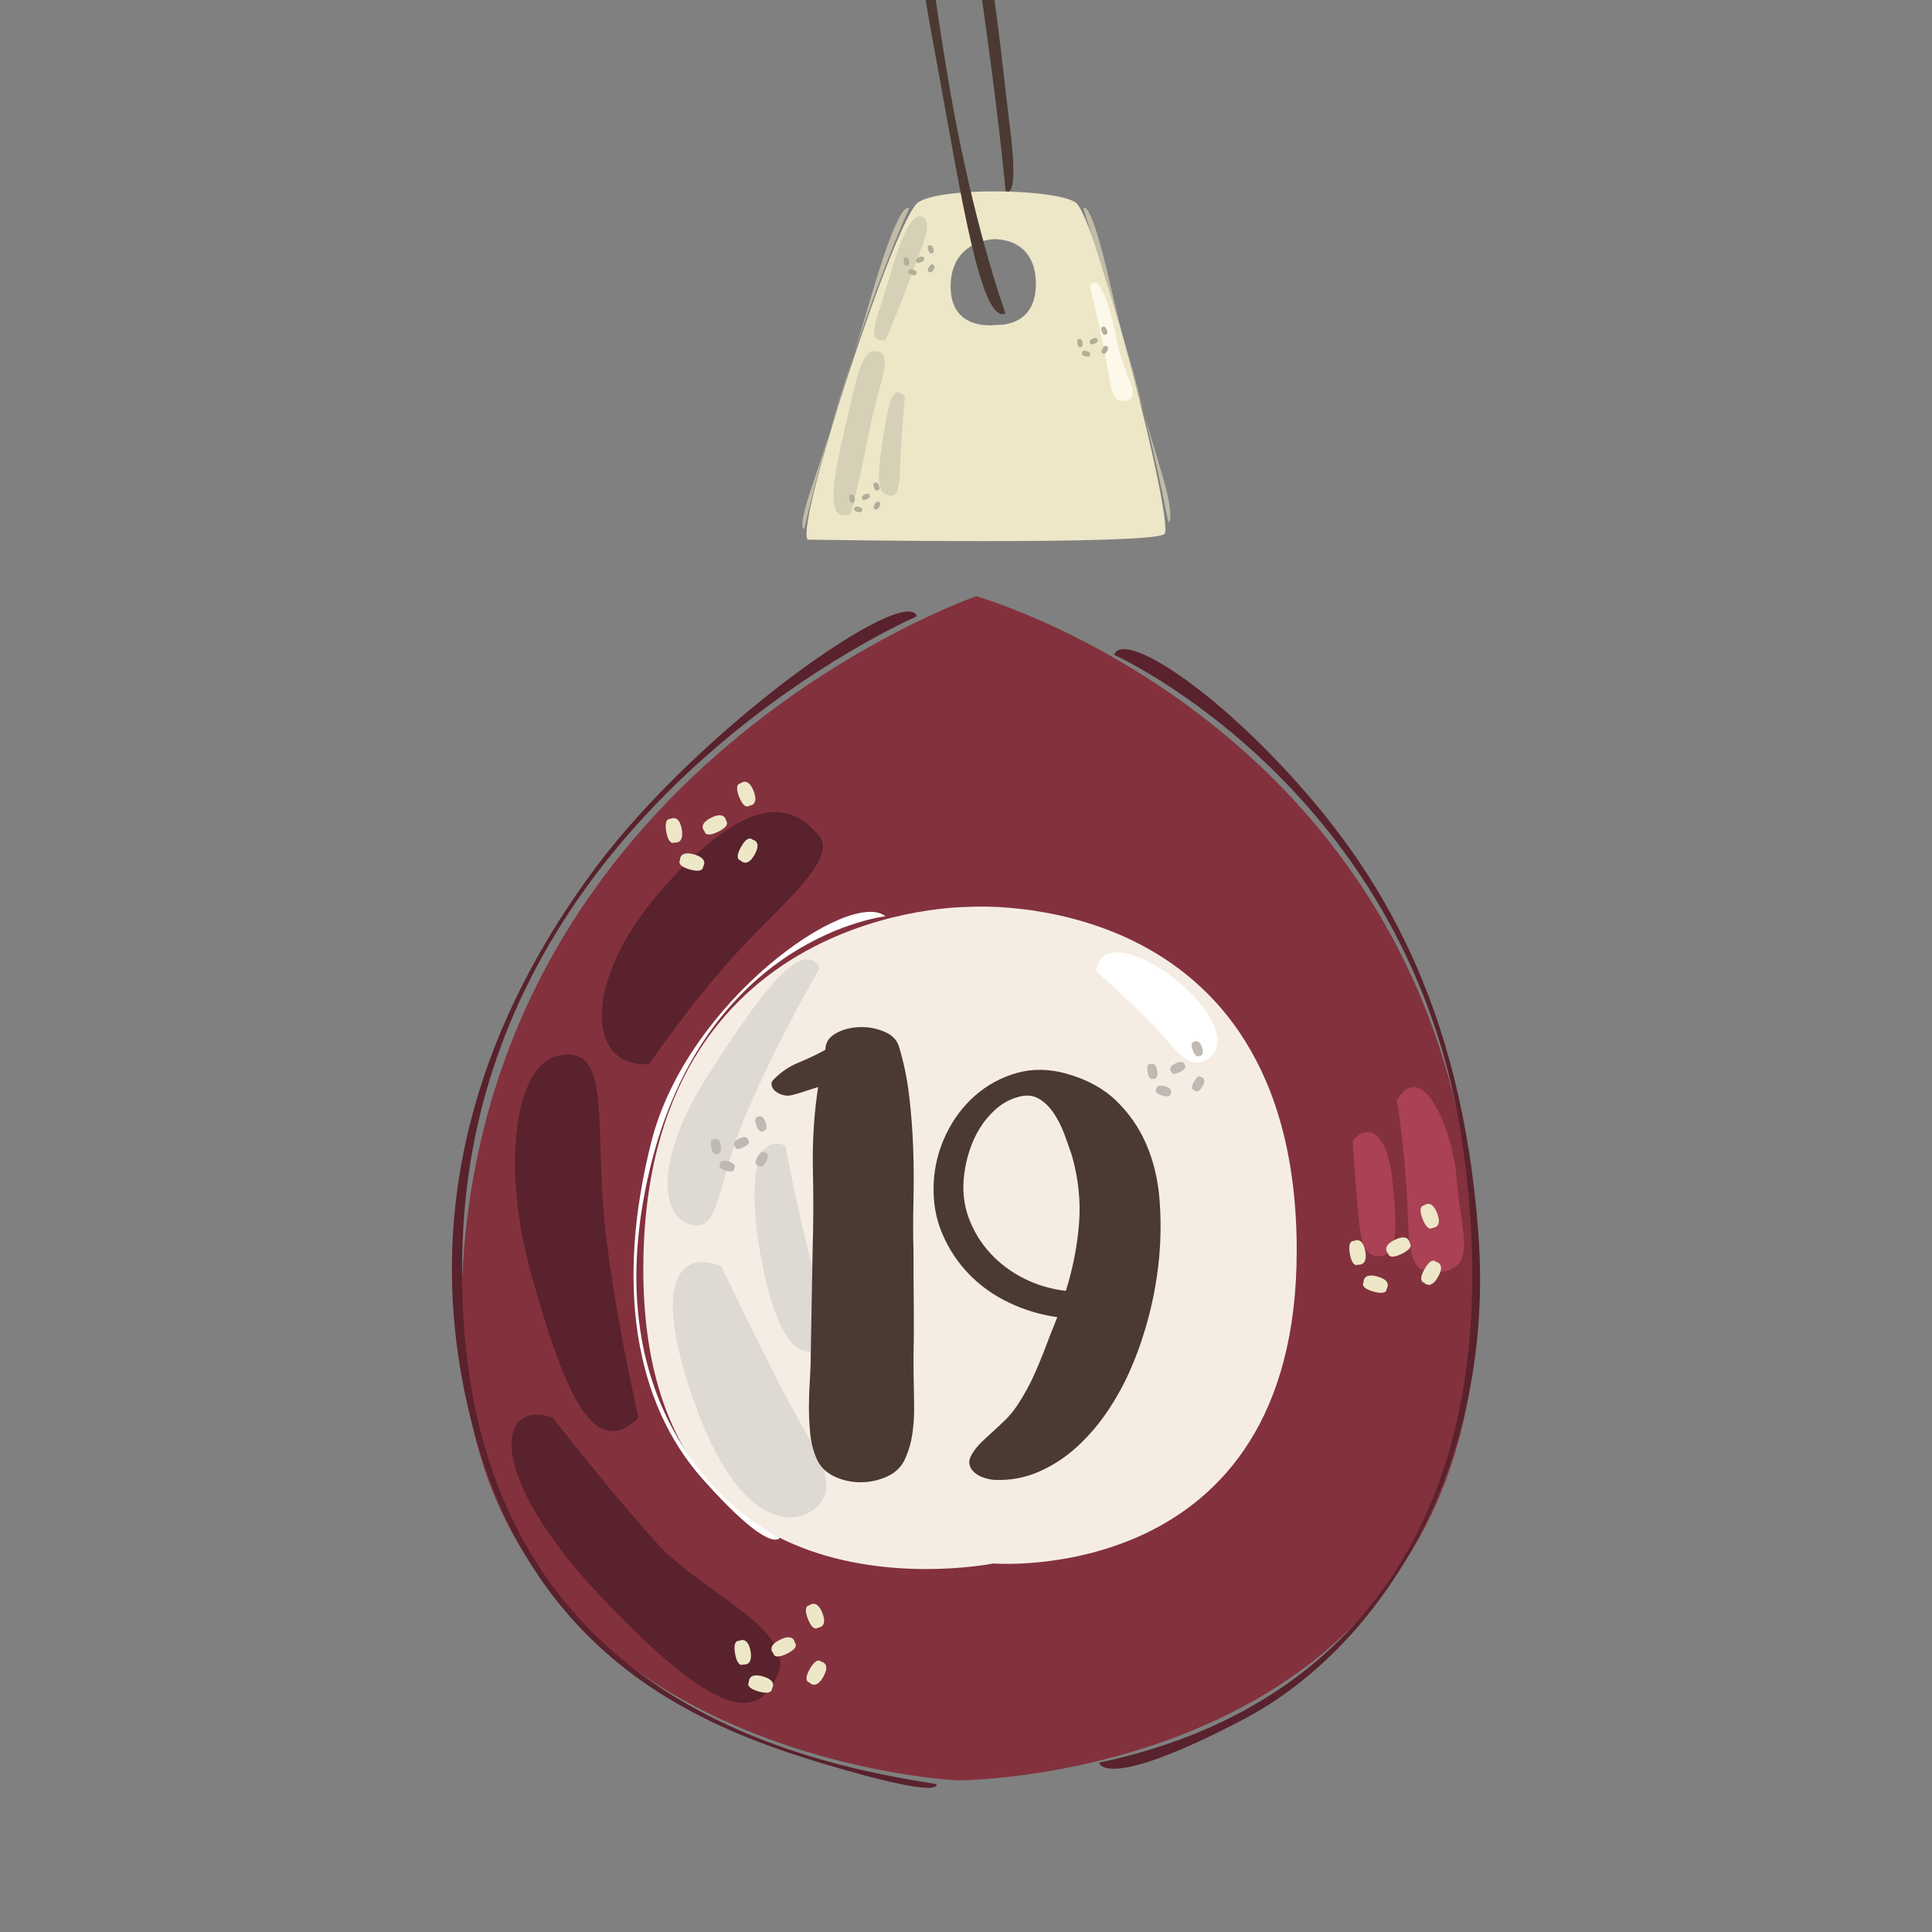
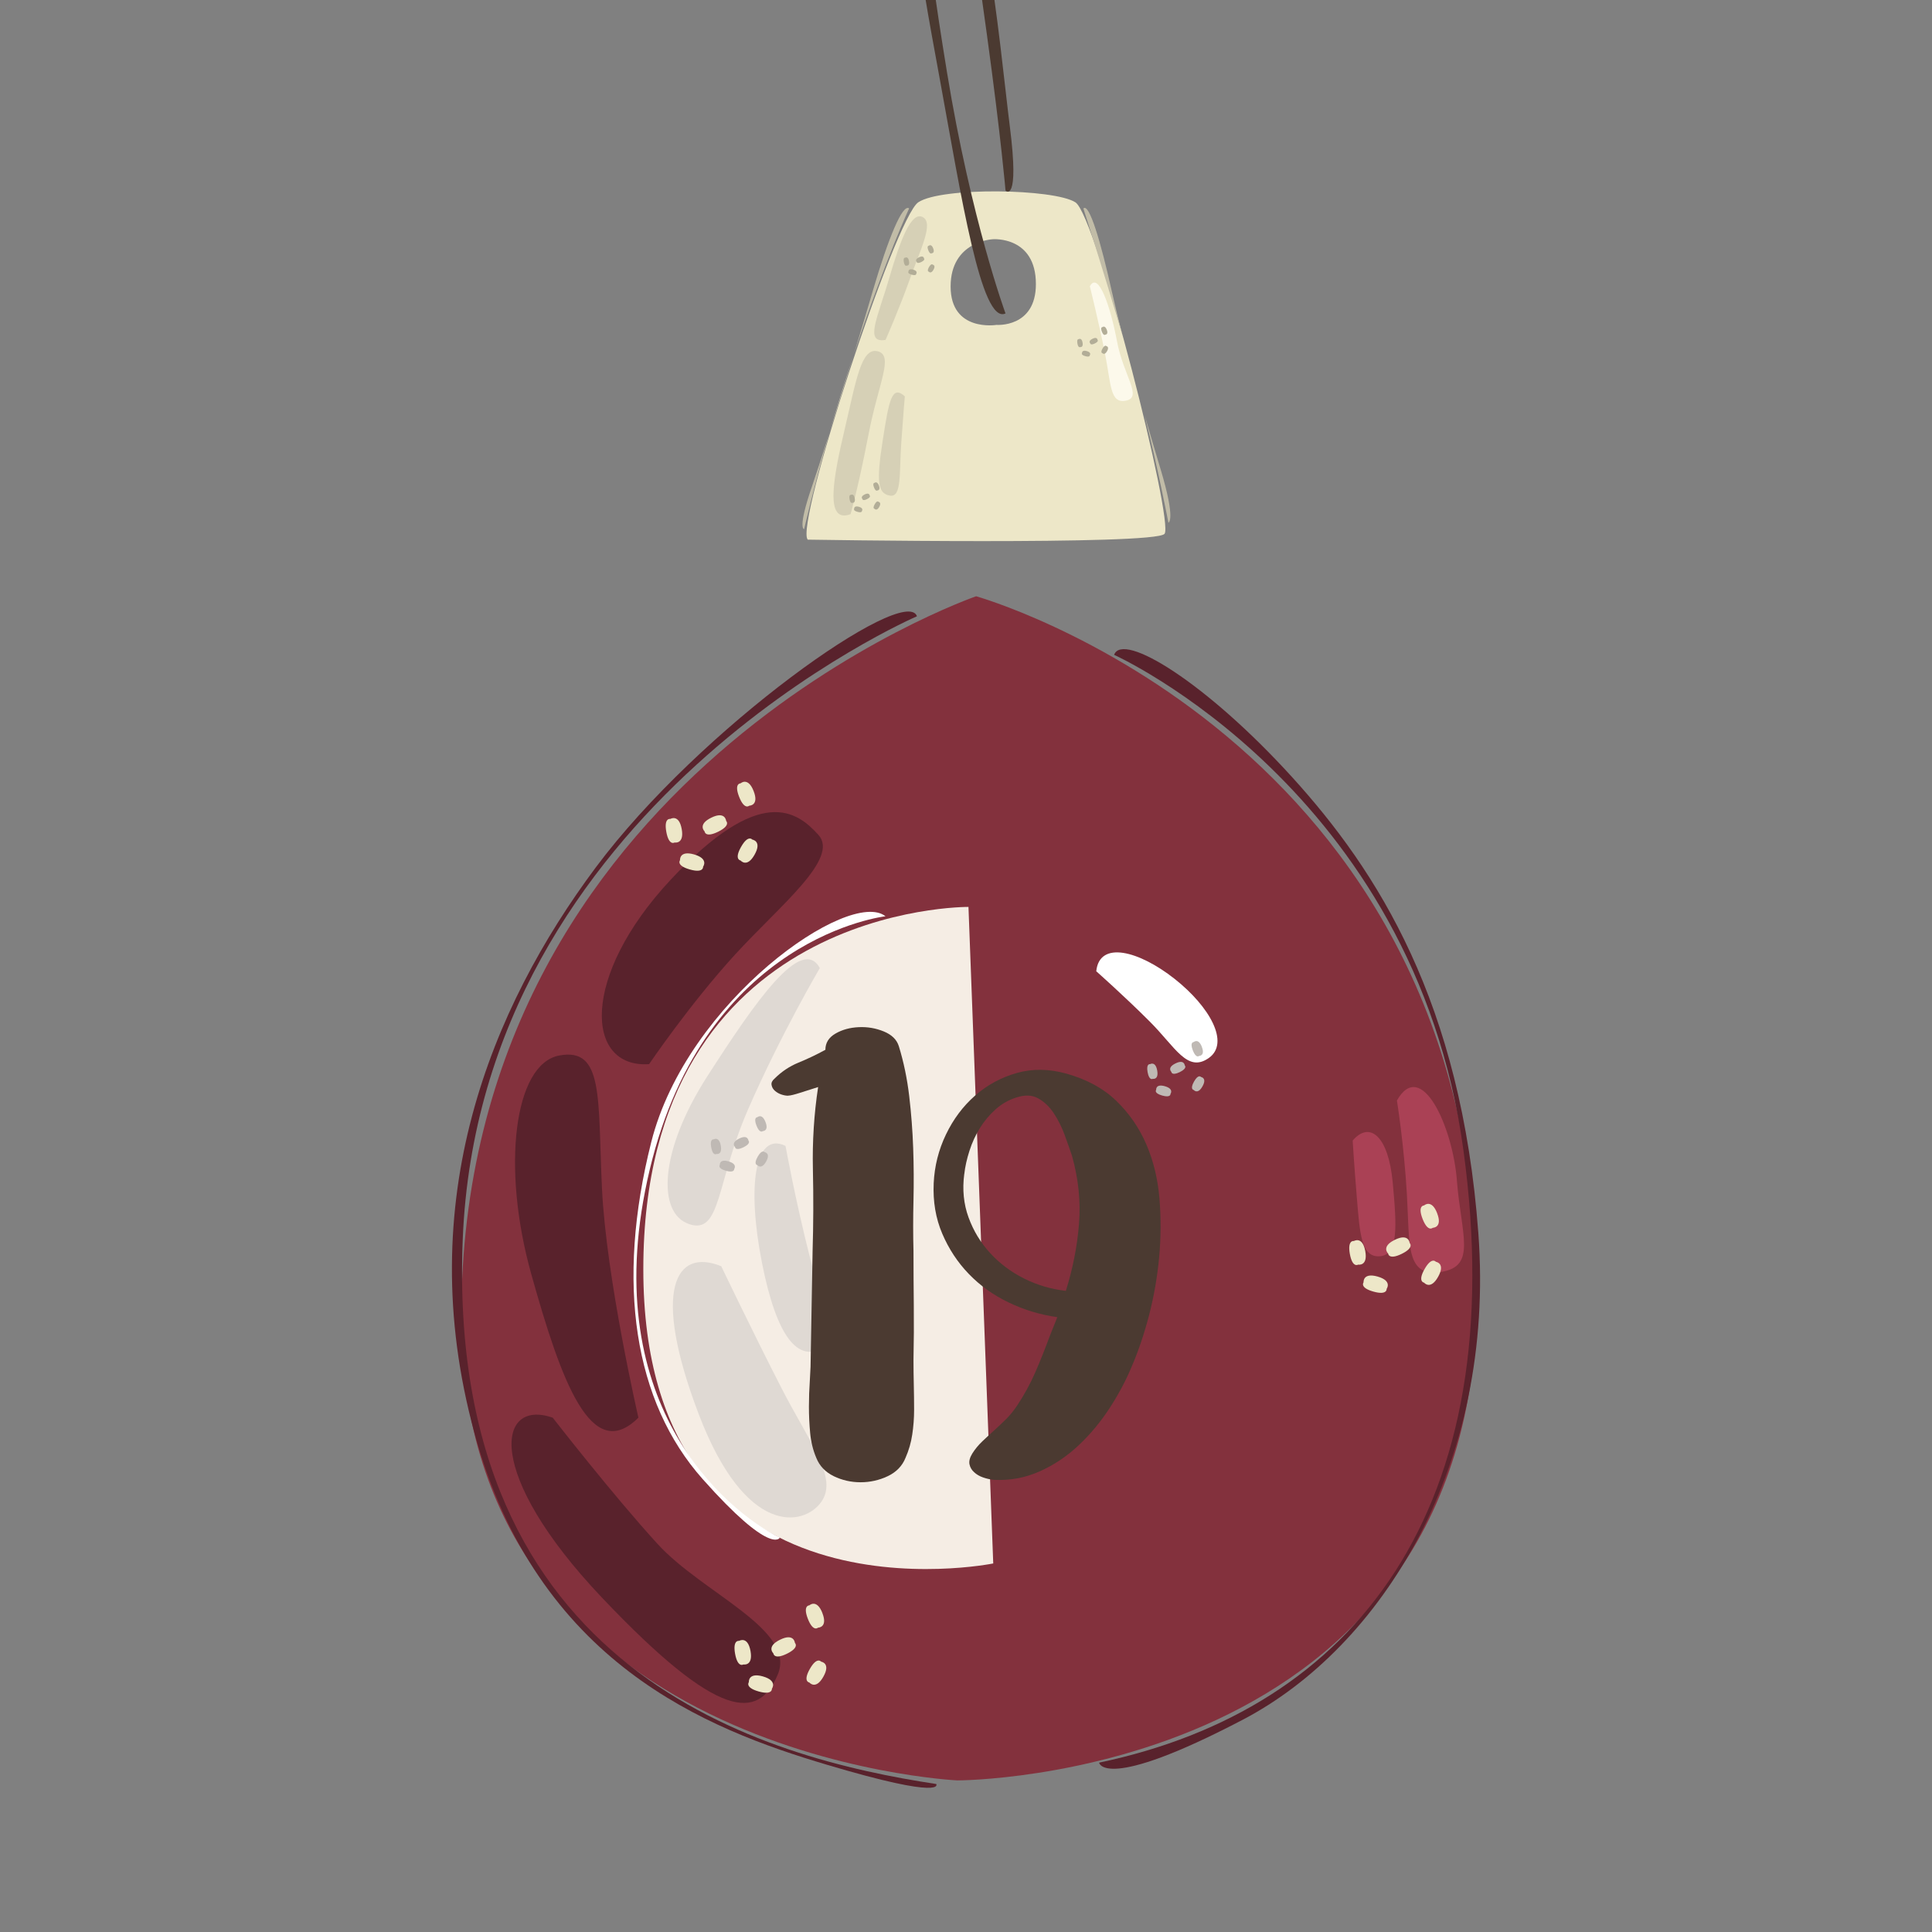
<svg xmlns="http://www.w3.org/2000/svg" viewBox="0 0 500 500" id="Layer_1">
  <rect x="0" y="0" width="500" height="500" fill="#808080" stroke="none" />
  <defs>
    <style>.cls-1{fill:#dfd9d3;}.cls-2{fill:#c1bca7;}.cls-3{fill:#83313d;}.cls-4{fill:#fff;}.cls-5{fill:#bfb9b4;}.cls-6{fill:#aa4155;}.cls-7{fill:none;}.cls-8{fill:#b2ad97;}.cls-9{fill:#4b3a31;}.cls-10{fill:#ede7c8;}.cls-11{fill:#fcf9eb;}.cls-12{fill:#d6d0b6;}.cls-13{fill:#f5ede4;}.cls-14{clip-path:url(#clippath);}.cls-15{fill:#59222c;}</style>
    <clipPath id="clippath">
      <rect height="500" width="500" y="0" class="cls-7" />
    </clipPath>
  </defs>
  <g class="cls-14">
    <path d="M252.62,154.31s-133.24,46.03-133.24,186.55c0,113.85,128.4,119.91,128.4,119.91,0,0,134.45,0,134.45-125.97,0-144.15-129.61-180.49-129.61-180.49Z" class="cls-3" />
    <path d="M170.21,399.61c-11.65-12.75-27.17-32.72-27.17-32.72-14.42-4.99-17.75,14.42,12.75,46.58,30.5,32.16,40.48,31.61,45.47,19.96,4.99-11.65-19.41-21.07-31.05-33.83Z" class="cls-15" />
    <path d="M165.22,366.89s-8.32-36.04-9.43-59.34c-1.11-23.29.55-36.6-11.09-34.38-11.64,2.22-14.97,28.84-7.21,56.56,7.76,27.73,15.53,49.35,27.73,37.15Z" class="cls-15" />
    <path d="M167.99,275.39s10.53-15.53,22.18-28.28c11.65-12.75,27.17-24.95,21.63-31.05-5.54-6.1-14.97-13.31-38.26,11.65-23.29,24.95-22.18,48.8-5.55,47.69Z" class="cls-15" />
    <path d="M377.05,305.52c-1.11-14.05-9.24-31.8-15.53-20.71,0,0,1.85,11.46,2.59,24.4.74,12.95-.37,21.45,8.87,19.96,9.24-1.47,5.17-9.61,4.06-23.65Z" class="cls-6" />
    <path d="M350.07,295.17s.37,6.28,1.11,15.16c.74,8.87,1.11,15.16,5.91,14.79s4.44-7.4,3.33-19.23c-1.11-11.83-5.91-15.89-10.35-10.72Z" class="cls-6" />
    <path d="M179.62,221.12c-3.88-1.09-3.63,1.5-3.63,1.5,0,0-1.1,1.37,2.54,2.4,3.63,1.03,3.43-.72,3.43-.72,0,0,1.56-2.07-2.35-3.18Z" class="cls-10" />
    <path d="M173.48,211.94s-1.71-.37-1.04,3.34c.68,3.72,2.15,2.76,2.15,2.76,0,0,2.55.5,1.84-3.48-.72-3.98-2.95-2.62-2.95-2.62Z" class="cls-10" />
    <path d="M187.92,212.43s-.22-2.6-3.85-.81c-3.64,1.78-1.72,3.54-1.72,3.54,0,0,.1,1.75,3.49.1,3.4-1.67,2.07-2.82,2.07-2.82Z" class="cls-10" />
    <path d="M194.71,217.3s-1.08-1.4-2.93,1.89c-1.86,3.29-.12,3.5-.12,3.5,0,0,1.66,2.02,3.63-1.51,1.99-3.53-.59-3.89-.59-3.89Z" class="cls-10" />
    <path d="M195.04,204.73c-1.46-3.76-3.38-2-3.38-2,0,0-1.75-.04-.38,3.47,1.37,3.52,2.63,2.31,2.63,2.31,0,0,2.61,0,1.13-3.78Z" class="cls-10" />
    <path d="M197.43,433.85c-3.88-1.09-3.63,1.5-3.63,1.5,0,0-1.09,1.37,2.54,2.4,3.63,1.03,3.43-.72,3.43-.72,0,0,1.56-2.07-2.35-3.18Z" class="cls-10" />
    <path d="M191.28,424.66s-1.7-.37-1.04,3.34c.68,3.72,2.15,2.76,2.15,2.76,0,0,2.56.5,1.84-3.48-.72-3.98-2.95-2.62-2.95-2.62Z" class="cls-10" />
    <path d="M205.72,425.17s-.22-2.61-3.85-.81c-3.64,1.78-1.72,3.53-1.72,3.53,0,0,.1,1.75,3.49.1,3.4-1.66,2.07-2.82,2.07-2.82Z" class="cls-10" />
    <path d="M212.51,430.04s-1.08-1.39-2.93,1.89c-1.86,3.29-.12,3.5-.12,3.5,0,0,1.66,2.02,3.63-1.51,1.99-3.54-.59-3.88-.59-3.88Z" class="cls-10" />
    <path d="M212.84,417.46c-1.46-3.76-3.38-2-3.38-2,0,0-1.75-.03-.39,3.48,1.37,3.52,2.63,2.3,2.63,2.3,0,0,2.61,0,1.13-3.78Z" class="cls-10" />
    <path d="M356.52,330.37c-3.88-1.1-3.63,1.5-3.63,1.5,0,0-1.1,1.37,2.54,2.39,3.63,1.03,3.43-.71,3.43-.71,0,0,1.56-2.08-2.35-3.18Z" class="cls-10" />
    <path d="M350.38,321.18s-1.7-.37-1.04,3.34c.68,3.72,2.15,2.76,2.15,2.76,0,0,2.56.49,1.84-3.48-.72-3.98-2.95-2.62-2.95-2.62Z" class="cls-10" />
    <path d="M364.82,321.68s-.22-2.6-3.85-.81c-3.64,1.78-1.72,3.54-1.72,3.54,0,0,.1,1.75,3.49.1,3.4-1.66,2.07-2.83,2.07-2.83Z" class="cls-10" />
    <path d="M371.6,326.55s-1.07-1.39-2.93,1.9c-1.86,3.29-.12,3.5-.12,3.5,0,0,1.66,2.02,3.63-1.51,1.99-3.54-.59-3.89-.59-3.89Z" class="cls-10" />
    <path d="M371.93,313.97c-1.45-3.76-3.38-2-3.38-2,0,0-1.75-.04-.39,3.47,1.37,3.53,2.64,2.31,2.64,2.31,0,0,2.61,0,1.12-3.78Z" class="cls-10" />
    <path d="M119.75,320.86c4.43-112.57,117.56-161.37,117.56-161.37-2.96-8.51-56.19,28.84-83.18,65.07-26.99,36.23-47.69,86.13-31.42,146.02,16.27,59.89,60.26,76.9,91.31,86.14,31.05,9.25,28.28,4.98,28.28,4.98-43.81-6.65-126.99-28.28-122.55-140.85Z" class="cls-15" />
    <path d="M382.6,319.2c-4.43-59.89-26.06-93.71-48.24-118.12-22.18-24.4-43.81-37.71-46.03-31.61,0,0,77.64,34.94,90.39,128.1,12.75,93.16-28.28,144.74-94.27,158.6,0,0,1.11,7.76,37.15-11.09,36.04-18.86,65.44-65.99,61-125.88Z" class="cls-15" />
-     <path d="M250.64,234.71s-84.15-.8-84.15,93.77,90.56,76.14,90.56,76.14c0,0,78.54,6.41,78.54-80.95,0-95.37-84.95-88.96-84.95-88.96Z" class="cls-13" />
+     <path d="M250.64,234.71s-84.15-.8-84.15,93.77,90.56,76.14,90.56,76.14Z" class="cls-13" />
    <path d="M186.66,327.7c-11.83-4.8-18.11,5.92-5.91,38.08,12.2,32.16,27.35,29.21,31.79,22.92,4.44-6.28-2.96-15.15-10.35-29.57-7.39-14.42-15.53-31.43-15.53-31.43Z" class="cls-1" />
    <path d="M178.34,316.8c8.32,2.77,6.93-10.54,15.25-29.67,8.32-19.13,18.58-36.6,18.58-36.6-4.71-8.6-16.64,8.6-29.11,28-12.48,19.41-13.03,35.49-4.71,38.26Z" class="cls-1" />
    <path d="M209.67,325.67c-3.88-15.25-6.38-29.11-6.38-29.11-8.04-3.88-9.98,10.54-6.1,30.22,3.88,19.69,9.43,25.51,15.53,22.18,6.1-3.33.83-8.04-3.05-23.29Z" class="cls-1" />
    <path d="M283.71,251.36s7.21,6.38,13.86,13.03c6.65,6.65,9.7,13.31,15.25,9.43,5.54-3.88.28-13.31-8.87-20.52-9.15-7.21-19.41-9.98-20.24-1.94Z" class="cls-4" />
    <path d="M188.53,300.56c-2.41-.68-2.25.94-2.25.94,0,0-.68.85,1.58,1.49,2.26.64,2.14-.44,2.14-.44,0,0,.97-1.29-1.46-1.98Z" class="cls-5" />
    <path d="M184.71,294.86s-1.06-.23-.65,2.07c.42,2.32,1.34,1.72,1.34,1.72,0,0,1.59.31,1.14-2.16-.45-2.48-1.83-1.63-1.83-1.63Z" class="cls-5" />
    <path d="M193.69,295.17s-.14-1.62-2.39-.51c-2.27,1.11-1.07,2.2-1.07,2.2,0,0,.06,1.09,2.17.06,2.11-1.03,1.29-1.75,1.29-1.75Z" class="cls-5" />
    <path d="M197.9,298.19s-.67-.87-1.82,1.18c-1.16,2.04-.07,2.17-.07,2.17,0,0,1.03,1.26,2.26-.93,1.24-2.2-.36-2.42-.36-2.42Z" class="cls-5" />
    <path d="M198.11,290.38c-.91-2.34-2.1-1.25-2.1-1.25,0,0-1.09-.02-.24,2.16.85,2.19,1.64,1.44,1.64,1.44,0,0,1.62,0,.7-2.35Z" class="cls-5" />
    <path d="M301.46,281.11c-2.41-.68-2.25.94-2.25.94,0,0-.68.85,1.58,1.48,2.26.64,2.13-.44,2.13-.44,0,0,.97-1.29-1.46-1.98Z" class="cls-5" />
    <path d="M297.64,275.4s-1.06-.23-.64,2.08c.42,2.3,1.34,1.72,1.34,1.72,0,0,1.59.31,1.14-2.17-.45-2.47-1.84-1.63-1.84-1.63Z" class="cls-5" />
    <path d="M306.61,275.71s-.14-1.62-2.39-.5c-2.27,1.1-1.07,2.19-1.07,2.19,0,0,.06,1.09,2.17.06,2.11-1.03,1.29-1.75,1.29-1.75Z" class="cls-5" />
    <path d="M310.83,278.73s-.67-.87-1.82,1.18c-1.15,2.04-.07,2.18-.07,2.18,0,0,1.03,1.26,2.26-.94,1.24-2.19-.37-2.42-.37-2.42Z" class="cls-5" />
    <path d="M311.04,270.92c-.91-2.33-2.1-1.24-2.1-1.24,0,0-1.09-.03-.24,2.16.85,2.18,1.63,1.43,1.63,1.43,0,0,1.62,0,.7-2.35Z" class="cls-5" />
    <path d="M229.18,237.13s-46.58,5.18-61,65.44c-14.42,60.26,19.59,88.36,33.64,95.38,0,0-2.22,4.81-19.96-15.15-17.75-19.96-22.55-50.65-13.31-87.25,9.24-36.6,51.39-65.81,60.63-58.41Z" class="cls-4" />
    <path d="M278.3,52.35c-5.52-3.51-34.62-4.01-40.65,0-6.02,4.02-32.11,83.81-28.6,87.31,0,0,89.82,1.51,92.33-1.5,2.51-3.01-17.56-82.3-23.08-85.81ZM257.84,84.09s-11.82,1.89-11.82-9.94,10.98-12.24,10.98-12.24c0,0,11.09-.84,11.09,11.61,0,11.4-10.25,10.56-10.25,10.56Z" class="cls-10" />
    <path d="M227.15,90.92c-4.25-1.11-5.55,7.4-8.5,19.96-2.96,12.57-5.36,24.77,1.48,22.18,0,0,2.03-7.02,4.62-20.52,2.59-13.49,6.66-20.52,2.4-21.63Z" class="cls-12" />
    <path d="M238.79,56.17c-2.96-1.48-5.73,5.73-8.69,15.9-2.96,10.17-6.47,16.82-.92,15.9,0,0,3.51-7.95,6.28-15.71,2.77-7.76,6.28-14.6,3.33-16.08Z" class="cls-12" />
    <path d="M228.44,114.02c-1.66,10.73-1.29,13.68,1.85,14.24,3.14.55,2.4-5.73,2.96-13.68.55-7.95.92-12.01.92-12.01-3.33-2.96-4.07.74-5.73,11.46Z" class="cls-12" />
    <path d="M282.05,74.09s2.22,8.87,3.88,17.19c1.66,8.32,1.29,13.31,5.55,12.39,4.25-.92-.74-6.47-2.4-15.34-1.67-8.87-4.81-18.3-7.03-14.24Z" class="cls-11" />
    <path d="M236.33,69.78c-1.3-.37-1.22.51-1.22.51,0,0-.37.46.85.8,1.23.35,1.16-.24,1.16-.24,0,0,.53-.7-.79-1.07Z" class="cls-8" />
    <path d="M234.26,66.69s-.57-.13-.35,1.12c.23,1.25.72.93.72.93,0,0,.86.17.62-1.17-.24-1.34-.99-.88-.99-.88Z" class="cls-8" />
    <path d="M239.12,66.86s-.08-.88-1.29-.27c-1.23.6-.58,1.19-.58,1.19,0,0,.03.59,1.18.03,1.14-.56.7-.95.7-.95Z" class="cls-8" />
    <path d="M241.4,68.5s-.36-.47-.99.64c-.62,1.1-.04,1.17-.04,1.17,0,0,.56.68,1.22-.51.67-1.19-.2-1.3-.2-1.3Z" class="cls-8" />
    <path d="M241.51,64.27c-.49-1.27-1.14-.67-1.14-.67,0,0-.59-.02-.13,1.16.46,1.19.89.78.89.78,0,0,.88,0,.38-1.27Z" class="cls-8" />
    <path d="M281.25,90.86c-1.31-.37-1.22.51-1.22.51,0,0-.37.46.85.8,1.22.35,1.16-.24,1.16-.24,0,0,.53-.7-.79-1.07Z" class="cls-8" />
    <path d="M279.18,87.77s-.57-.12-.35,1.12c.23,1.25.72.93.72.93,0,0,.86.17.62-1.17-.24-1.34-.99-.88-.99-.88Z" class="cls-8" />
    <path d="M284.03,87.94s-.07-.88-1.29-.27c-1.23.6-.58,1.19-.58,1.19,0,0,.03.59,1.18.03,1.14-.56.69-.95.69-.95Z" class="cls-8" />
    <path d="M286.32,89.57s-.36-.47-.99.64c-.62,1.1-.04,1.17-.04,1.17,0,0,.56.68,1.22-.51.67-1.19-.2-1.3-.2-1.3Z" class="cls-8" />
    <path d="M286.43,85.34c-.49-1.27-1.14-.67-1.14-.67,0,0-.59-.02-.13,1.16.46,1.19.89.78.89.78,0,0,.88,0,.38-1.27Z" class="cls-8" />
    <path d="M222.28,131.15c-1.3-.36-1.22.51-1.22.51,0,0-.37.46.85.8,1.23.35,1.16-.24,1.16-.24,0,0,.53-.7-.79-1.07Z" class="cls-8" />
    <path d="M220.21,128.07s-.57-.13-.35,1.12c.23,1.25.73.93.73.93,0,0,.86.17.62-1.17-.24-1.34-.99-.88-.99-.88Z" class="cls-8" />
    <path d="M225.07,128.23s-.07-.87-1.29-.27c-1.23.6-.58,1.19-.58,1.19,0,0,.03.59,1.17.03,1.14-.56.7-.95.7-.95Z" class="cls-8" />
    <path d="M227.35,129.87s-.36-.47-.98.64c-.62,1.11-.04,1.17-.04,1.17,0,0,.56.69,1.22-.5.67-1.19-.2-1.31-.2-1.31Z" class="cls-8" />
    <path d="M227.46,125.64c-.49-1.26-1.14-.67-1.14-.67,0,0-.59-.01-.13,1.17.46,1.19.89.78.89.78,0,0,.88,0,.38-1.27Z" class="cls-8" />
    <path d="M208.11,136.94s2.33-10.3,6.55-24.9c-1.73,5.45-3.31,10.31-4.51,13.81-3.88,11.28-2.03,11.09-2.03,11.09Z" class="cls-2" />
    <path d="M225.85,75.39c-1.34,4.58-3.09,10.43-4.97,16.59.12-.36.23-.71.35-1.07,8.32-24.77,14.05-36.97,14.05-36.97-1.67-1.3-5.36,7.58-9.43,21.44Z" class="cls-2" />
    <path d="M220.88,91.98c-2.38,7.15-4.47,13.98-6.23,20.06,2-6.29,4.18-13.36,6.23-20.06Z" class="cls-2" />
-     <path d="M290.5,86.77c1.73,6.68,3.75,13.87,5.73,20.71-1.11-4.44-2.33-9.07-3.64-13.6-.69-2.37-1.39-4.76-2.08-7.11Z" class="cls-2" />
    <path d="M280.38,53.95s5.01,15.6,10.12,32.82c-1.03-3.98-1.96-7.78-2.72-11.19-2.96-13.31-5.92-23.1-7.39-21.63Z" class="cls-2" />
    <path d="M300.35,121.41c-1.27-4.21-2.68-8.99-4.12-13.94,3.73,14.95,6.15,27.8,6.15,27.8,0,0,2.03-.37-2.03-13.87Z" class="cls-2" />
    <path d="M260.23,81.12s-8.87-24.03-15.16-62.48c-6.28-38.45-7.76-56.19-2.22-57.67,5.55-1.48,8.87,21.07,12.57,48.06,3.7,26.99,4.81,40.3,4.81,40.3,0,0,3.7,3.7,1.11-16.64-2.59-20.33-7.39-77.63-18.49-75.05-11.09,2.59-5.17,32.53.37,62.85,5.55,30.31,10.72,63.59,17,60.63Z" class="cls-9" />
  </g>
  <path d="M203.95,283.57c-.53,0-1.11-.11-1.74-.32-.63-.21-1.19-.53-1.66-.95-.48-.42-.77-.92-.87-1.51-.11-.57.16-1.13.79-1.66,1.79-1.79,3.85-3.17,6.17-4.12,2.32-.95,4.64-2.05,6.97-3.32,0-1.8.87-3.19,2.61-4.2,1.74-1.01,3.75-1.56,6.02-1.66,2.27-.11,4.43.27,6.49,1.11,2.06.85,3.35,2.11,3.88,3.8,1.27,4.11,2.16,8.42,2.69,12.9.53,4.49.87,8.98,1.03,13.46.16,4.49.18,9,.08,13.53-.11,4.54-.11,8.92,0,13.14,0,4.75.03,9.45.08,14.09.05,4.64.02,9.34-.08,14.09,0,2.11.03,4.25.08,6.41.05,2.16.08,4.33.08,6.49s-.16,4.3-.48,6.41c-.31,2.11-.9,4.12-1.74,6.02-.84,2.11-2.37,3.69-4.59,4.75-2.21,1.05-4.57,1.58-7.04,1.58s-4.8-.53-6.96-1.58c-2.16-1.06-3.67-2.64-4.51-4.75-.85-2.01-1.37-4.14-1.58-6.41-.21-2.27-.32-4.54-.32-6.81s.08-4.56.24-6.88c.16-2.32.24-4.59.24-6.81l.47-26.6c.21-6.86.24-13.91.08-21.14-.16-7.23.29-14.33,1.35-21.3-1.69.53-3.27,1.04-4.75,1.51-1.48.47-2.48.71-3.01.71Z" class="cls-9" />
  <path d="M273.61,340.88c-4.43-.63-8.63-1.9-12.58-3.81-3.96-1.9-7.39-4.35-10.29-7.36-2.91-3.01-5.2-6.49-6.89-10.45-1.69-3.96-2.43-8.31-2.21-13.06.21-4.44,1.27-8.63,3.17-12.59,1.9-3.96,4.4-7.31,7.52-10.05,3.11-2.74,6.7-4.7,10.77-5.86,4.07-1.16,8.37-1.11,12.9.16,5.28,1.48,9.58,3.83,12.9,7.04,3.32,3.22,5.91,6.97,7.76,11.24,1.84,4.28,2.98,8.95,3.4,14.01.42,5.07.39,10.16-.08,15.28-.48,5.13-1.35,10.11-2.61,14.96-1.27,4.86-2.75,9.24-4.43,13.14-1.48,3.59-3.38,7.18-5.7,10.77s-4.99,6.81-8,9.66c-3.01,2.85-6.38,5.13-10.13,6.81-3.75,1.69-7.73,2.43-11.95,2.21-.95-.11-1.88-.31-2.77-.63-.9-.31-1.66-.76-2.3-1.35-.63-.57-1.03-1.26-1.19-2.05-.16-.8.08-1.72.72-2.77.73-1.16,1.61-2.22,2.61-3.17,1-.95,2.03-1.9,3.09-2.85,1.05-.95,2.08-1.93,3.09-2.93,1-1,1.92-2.14,2.77-3.4,1.9-2.85,3.51-5.8,4.83-8.86,1.32-3.06,2.56-6.18,3.72-9.34l1.9-4.75ZM249.55,303.83c-.53,4.01-.16,7.76,1.11,11.24,1.27,3.48,3.14,6.57,5.62,9.26,2.48,2.69,5.41,4.89,8.79,6.57,3.38,1.69,6.97,2.74,10.77,3.17,1.79-5.7,2.93-11.45,3.4-17.26.48-5.8-.13-11.71-1.82-17.73-.53-1.59-1.17-3.38-1.9-5.39-.74-2-1.66-3.85-2.77-5.54-1.11-1.69-2.45-2.99-4.04-3.88-1.58-.9-3.48-.97-5.7-.23-2.01.63-3.8,1.66-5.38,3.08-1.59,1.43-2.93,3.04-4.04,4.83-1.11,1.8-2.01,3.74-2.69,5.86-.68,2.11-1.13,4.11-1.34,6.02Z" class="cls-9" />
</svg>